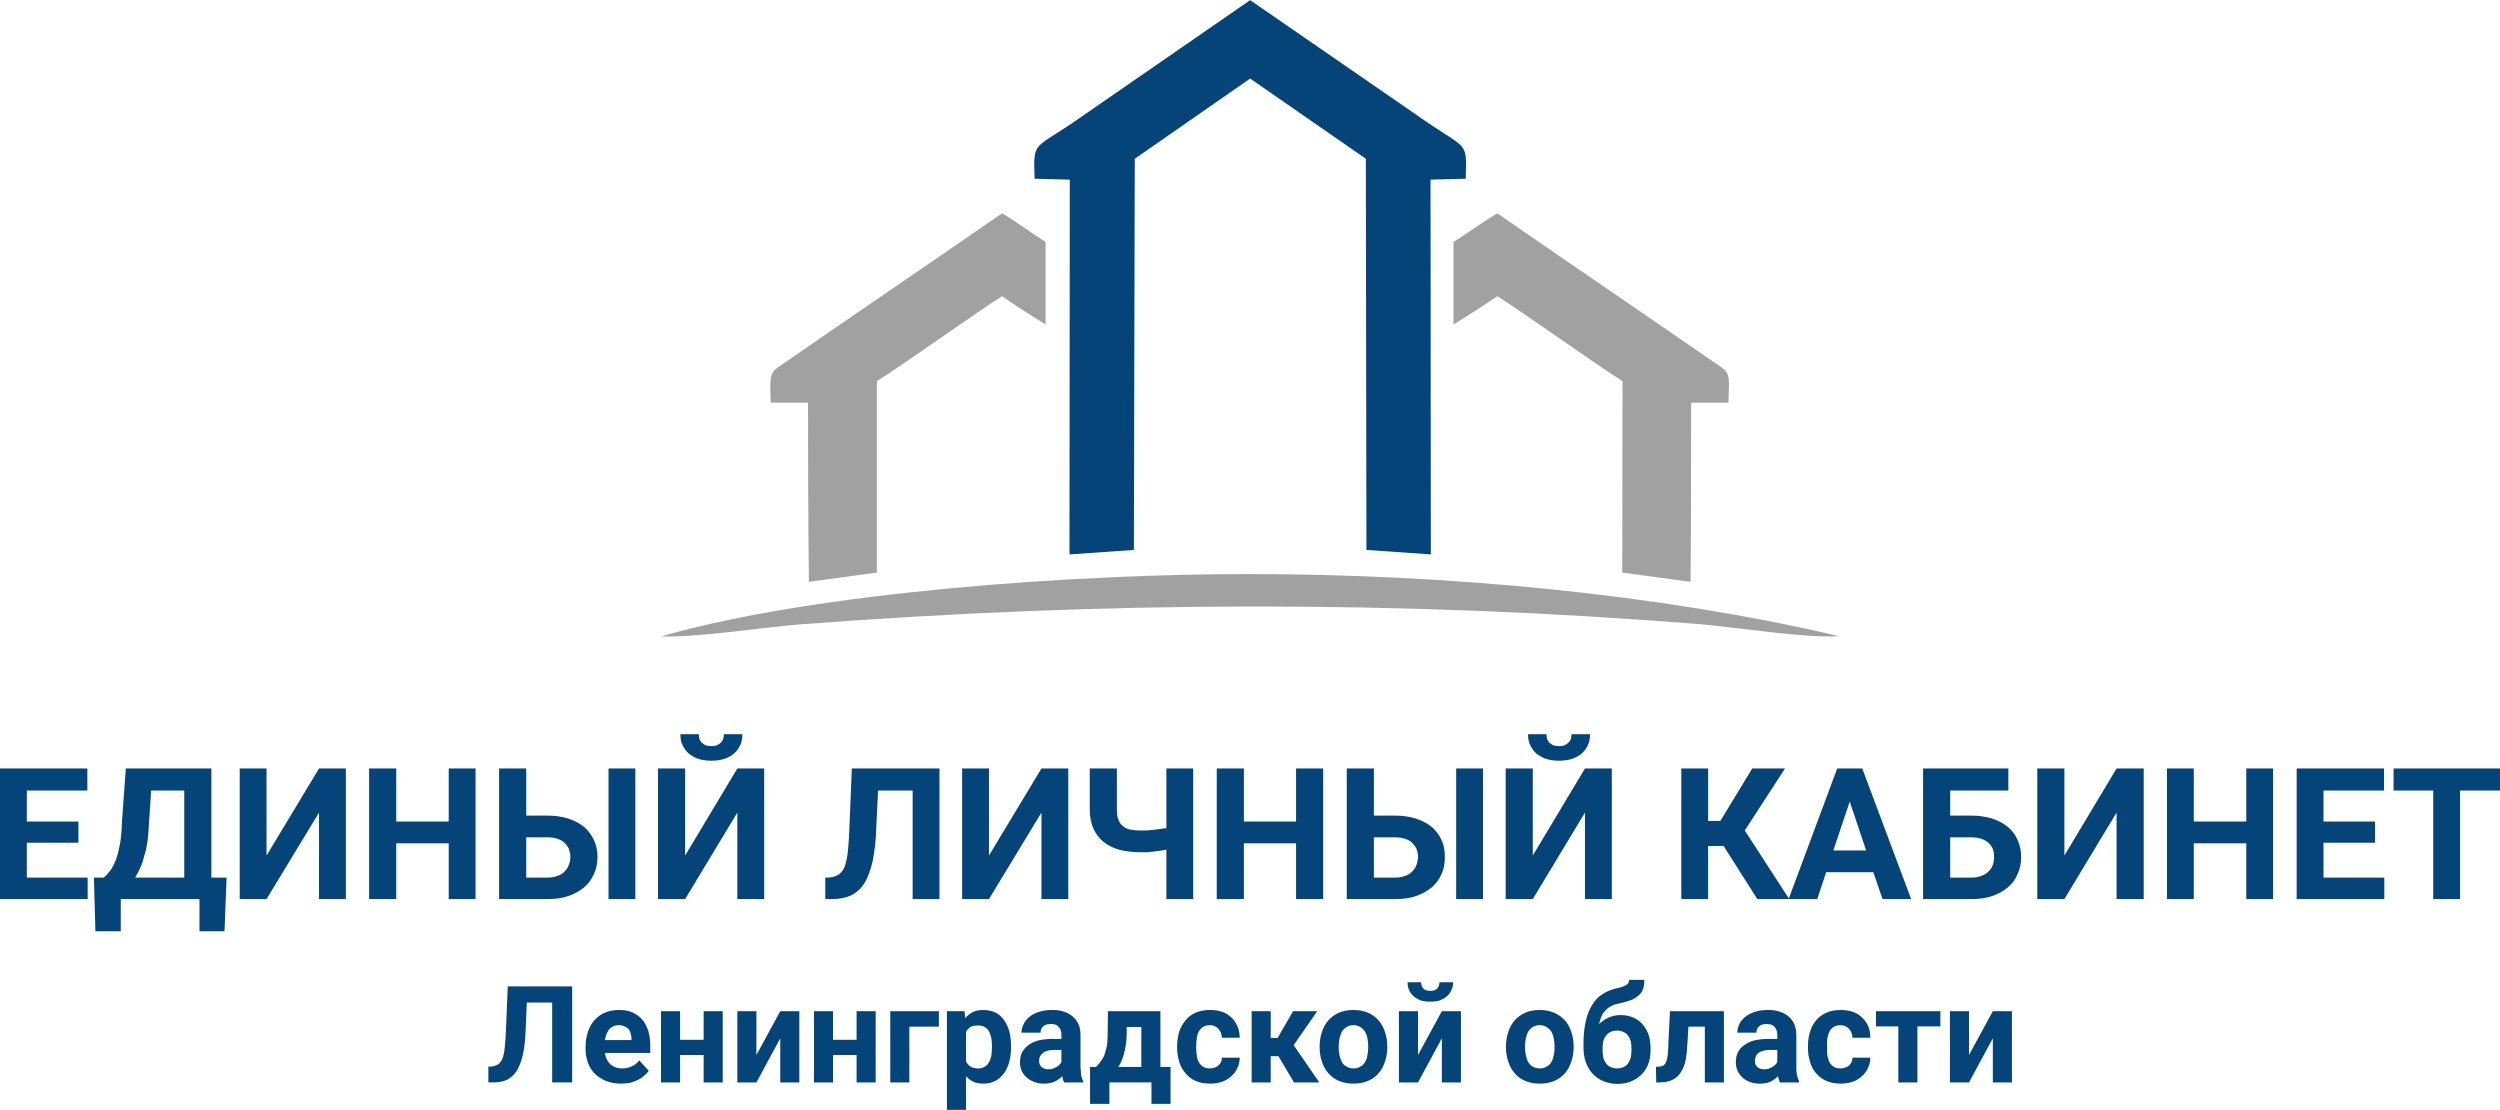
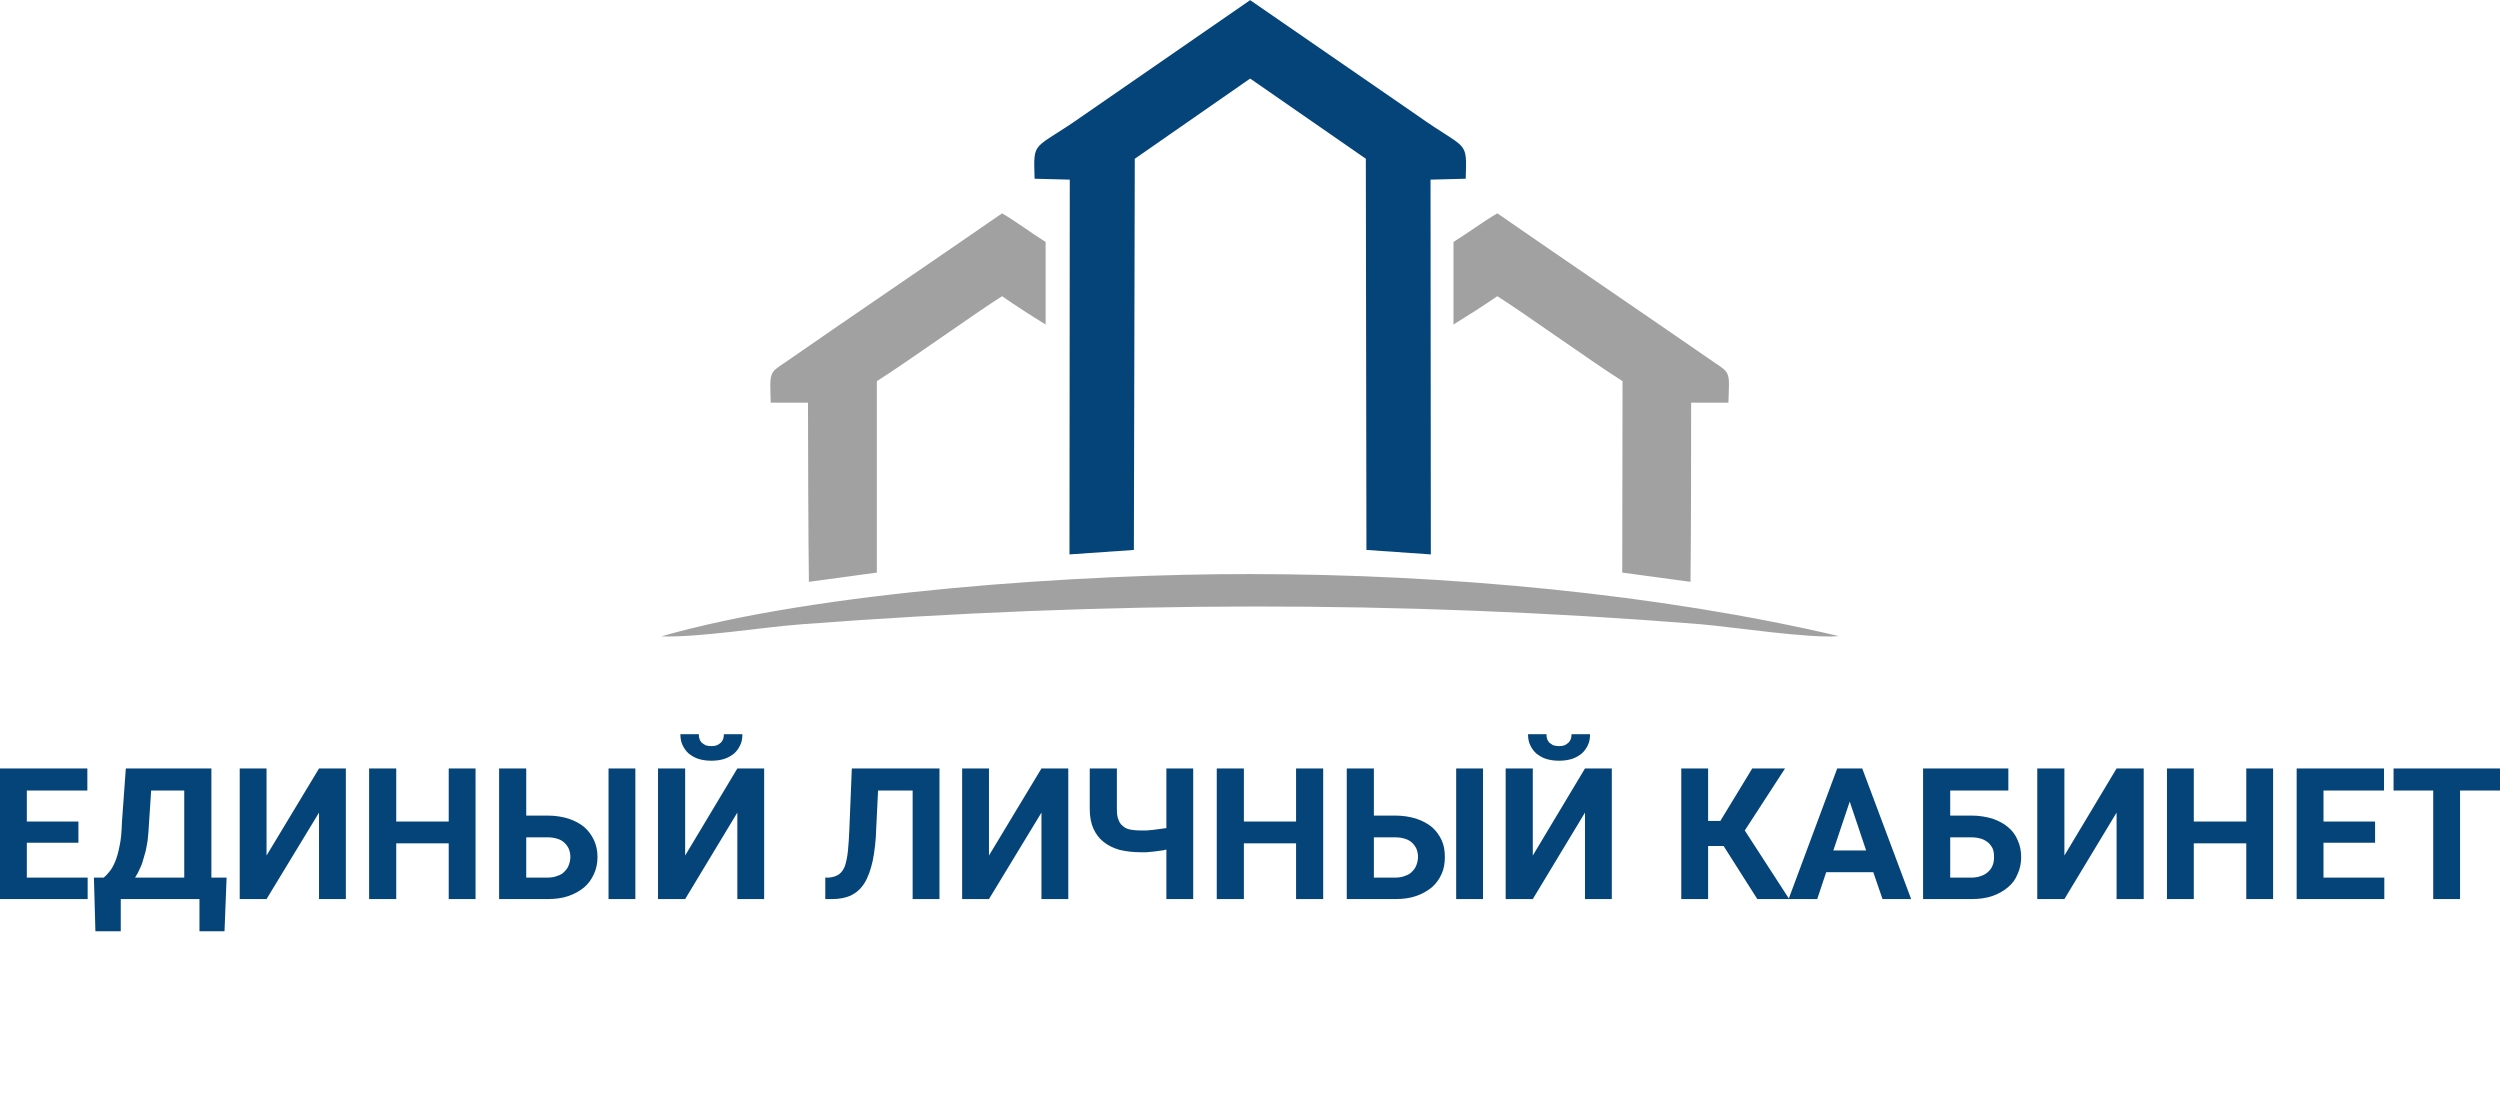
<svg xmlns="http://www.w3.org/2000/svg" xml:space="preserve" width="500px" height="222px" version="1.1" style="shape-rendering:geometricPrecision; text-rendering:geometricPrecision; image-rendering:optimizeQuality; fill-rule:evenodd; clip-rule:evenodd" viewBox="0 0 83.85 37.22">
  <defs>
    <style type="text/css">
   
    .fil2 {fill:#044479}
    .fil1 {fill:#A1A1A1}
    .fil0 {fill:#044479;fill-rule:nonzero}
   
  </style>
  </defs>
  <g id="Слой_x0020_1">
    <path class="fil0" d="M2.63 28.26l-1.73 0 0 1.17 2.04 0 0 0.72 -2.94 0 0 -4.38 2.93 0 0 0.74 -2.03 0 0 1.04 1.73 0 0 0.71zm4.9 2.97l-0.84 0 0 -1.08 -2.64 0 0 1.08 -0.85 0 -0.05 -1.8 0.33 0c0.06,-0.05 0.12,-0.11 0.19,-0.2 0.07,-0.08 0.13,-0.19 0.19,-0.33 0.06,-0.14 0.11,-0.32 0.15,-0.53 0.05,-0.22 0.07,-0.48 0.08,-0.8l0.13 -1.8 2.87 0 0 3.66 0.51 0 -0.07 1.8zm-2.53 -3.66c-0.01,0.23 -0.03,0.44 -0.05,0.63 -0.03,0.18 -0.06,0.35 -0.11,0.5 -0.04,0.15 -0.08,0.29 -0.14,0.41 -0.05,0.12 -0.11,0.23 -0.17,0.32l1.65 0 0 -2.92 -1.11 0 -0.07 1.06zm5.7 -1.8l0.9 0 0 4.38 -0.9 0 0 -2.9 -1.76 2.9 -0.9 0 0 -4.38 0.9 0 0 2.92 1.76 -2.92zm5.25 4.38l-0.9 0 0 -1.87 -1.76 0 0 1.87 -0.91 0 0 -4.38 0.91 0 0 1.78 1.76 0 0 -1.78 0.9 0 0 4.38zm1.7 -2.8l0.72 0c0.26,0 0.49,0.04 0.69,0.1 0.21,0.07 0.38,0.16 0.53,0.28 0.14,0.12 0.25,0.27 0.33,0.44 0.08,0.17 0.12,0.36 0.12,0.57 0,0.21 -0.04,0.4 -0.12,0.57 -0.08,0.18 -0.19,0.33 -0.33,0.45 -0.15,0.12 -0.32,0.22 -0.53,0.29 -0.2,0.07 -0.43,0.1 -0.69,0.1l-1.63 0 0 -4.38 0.91 0 0 1.58zm3.66 2.8l-0.9 0 0 -4.38 0.9 0 0 4.38zm-3.66 -2.07l0 1.35 0.72 0c0.13,0 0.24,-0.02 0.33,-0.06 0.1,-0.03 0.18,-0.08 0.24,-0.15 0.06,-0.06 0.11,-0.13 0.14,-0.22 0.03,-0.08 0.05,-0.17 0.05,-0.27 0,-0.09 -0.02,-0.18 -0.05,-0.26 -0.03,-0.07 -0.08,-0.14 -0.14,-0.2 -0.06,-0.06 -0.14,-0.11 -0.24,-0.14 -0.09,-0.03 -0.2,-0.05 -0.33,-0.05l-0.72 0zm7.08 -2.31l0.9 0 0 4.38 -0.9 0 0 -2.9 -1.75 2.9 -0.91 0 0 -4.38 0.91 0 0 2.92 1.75 -2.92zm0.17 -1.15c0,0.13 -0.02,0.26 -0.07,0.36 -0.05,0.11 -0.12,0.21 -0.21,0.29 -0.09,0.07 -0.2,0.14 -0.33,0.18 -0.13,0.04 -0.27,0.06 -0.43,0.06 -0.16,0 -0.3,-0.02 -0.43,-0.06 -0.13,-0.04 -0.24,-0.11 -0.33,-0.18 -0.09,-0.08 -0.16,-0.18 -0.21,-0.29 -0.05,-0.1 -0.07,-0.23 -0.07,-0.36l0.62 0c0,0.05 0,0.1 0.02,0.15 0.01,0.05 0.04,0.09 0.07,0.13 0.04,0.03 0.08,0.06 0.13,0.09 0.06,0.02 0.12,0.03 0.2,0.03 0.08,0 0.14,-0.01 0.19,-0.03 0.06,-0.03 0.1,-0.06 0.13,-0.09 0.04,-0.04 0.06,-0.08 0.08,-0.13 0.01,-0.05 0.02,-0.1 0.02,-0.15l0.62 0zm6.61 1.15l0 4.38 -0.9 0 0 -3.64 -1.16 0 -0.06 1.24c-0.01,0.44 -0.06,0.82 -0.12,1.12 -0.07,0.31 -0.16,0.56 -0.28,0.75 -0.12,0.19 -0.27,0.32 -0.45,0.41 -0.18,0.08 -0.39,0.12 -0.63,0.12l-0.23 0 0 -0.72 0.12 0c0.14,-0.01 0.25,-0.05 0.34,-0.11 0.08,-0.06 0.15,-0.15 0.2,-0.28 0.04,-0.13 0.08,-0.3 0.1,-0.51 0.02,-0.21 0.04,-0.47 0.05,-0.78l0.08 -1.98 2.94 0zm3.42 0l0.9 0 0 4.38 -0.9 0 0 -2.9 -1.76 2.9 -0.9 0 0 -4.38 0.9 0 0 2.92 1.76 -2.92zm5.09 0l0 4.38 -0.9 0 0 -1.66c-0.07,0.02 -0.14,0.03 -0.22,0.04 -0.07,0.01 -0.15,0.02 -0.23,0.03 -0.07,0.01 -0.15,0.01 -0.22,0.02 -0.07,0 -0.14,0 -0.19,0 -0.26,0 -0.5,-0.03 -0.71,-0.08 -0.21,-0.06 -0.39,-0.15 -0.54,-0.27 -0.15,-0.12 -0.26,-0.27 -0.34,-0.45 -0.08,-0.18 -0.12,-0.4 -0.12,-0.65l0 -1.36 0.91 0 0 1.36c0,0.14 0.01,0.26 0.05,0.35 0.03,0.09 0.08,0.17 0.15,0.22 0.06,0.06 0.15,0.1 0.25,0.12 0.1,0.02 0.21,0.03 0.35,0.03 0.05,0 0.12,0 0.19,0 0.07,-0.01 0.14,-0.01 0.22,-0.02 0.08,-0.01 0.16,-0.02 0.23,-0.03 0.08,-0.01 0.15,-0.02 0.22,-0.03l0 -2 0.9 0zm4.36 4.38l-0.91 0 0 -1.87 -1.75 0 0 1.87 -0.91 0 0 -4.38 0.91 0 0 1.78 1.75 0 0 -1.78 0.91 0 0 4.38zm1.7 -2.8l0.72 0c0.26,0 0.49,0.04 0.69,0.1 0.21,0.07 0.38,0.16 0.53,0.28 0.14,0.12 0.25,0.27 0.33,0.44 0.08,0.17 0.11,0.36 0.11,0.57 0,0.21 -0.03,0.4 -0.11,0.57 -0.08,0.18 -0.19,0.33 -0.33,0.45 -0.15,0.12 -0.32,0.22 -0.53,0.29 -0.2,0.07 -0.43,0.1 -0.69,0.1l-1.63 0 0 -4.38 0.91 0 0 1.58zm3.66 2.8l-0.9 0 0 -4.38 0.9 0 0 4.38zm-3.66 -2.07l0 1.35 0.72 0c0.13,0 0.24,-0.02 0.33,-0.06 0.1,-0.03 0.18,-0.08 0.24,-0.15 0.06,-0.06 0.11,-0.13 0.14,-0.22 0.03,-0.08 0.05,-0.17 0.05,-0.27 0,-0.09 -0.02,-0.18 -0.05,-0.26 -0.03,-0.07 -0.08,-0.14 -0.14,-0.2 -0.06,-0.06 -0.14,-0.11 -0.24,-0.14 -0.09,-0.03 -0.2,-0.05 -0.33,-0.05l-0.72 0zm7.08 -2.31l0.9 0 0 4.38 -0.9 0 0 -2.9 -1.75 2.9 -0.91 0 0 -4.38 0.91 0 0 2.92 1.75 -2.92zm0.17 -1.15c0,0.13 -0.02,0.26 -0.07,0.36 -0.05,0.11 -0.12,0.21 -0.21,0.29 -0.09,0.07 -0.2,0.14 -0.33,0.18 -0.13,0.04 -0.27,0.06 -0.43,0.06 -0.16,0 -0.3,-0.02 -0.43,-0.06 -0.13,-0.04 -0.24,-0.11 -0.33,-0.18 -0.09,-0.08 -0.16,-0.18 -0.21,-0.29 -0.05,-0.1 -0.07,-0.23 -0.07,-0.36l0.62 0c0,0.05 0,0.1 0.02,0.15 0.01,0.05 0.04,0.09 0.07,0.13 0.04,0.03 0.08,0.06 0.13,0.09 0.06,0.02 0.12,0.03 0.2,0.03 0.08,0 0.14,-0.01 0.19,-0.03 0.06,-0.03 0.1,-0.06 0.13,-0.09 0.04,-0.04 0.06,-0.08 0.08,-0.13 0.01,-0.05 0.02,-0.1 0.02,-0.15l0.62 0zm4.48 3.75l-0.52 0 0 1.78 -0.9 0 0 -4.38 0.9 0 0 1.76 0.41 0 1.07 -1.76 1.1 0 -1.35 2.08 1.49 2.3 -1.07 0 -1.13 -1.78zm5.02 0.88l-1.58 0 -0.3 0.9 -0.96 0 1.63 -4.38 0.84 0 1.64 4.38 -0.96 0 -0.31 -0.9zm-1.34 -0.73l1.1 0 -0.55 -1.64 -0.55 1.64zm5.87 -2.01l-1.95 0 0 0.84 0.72 0c0.25,0 0.48,0.04 0.69,0.1 0.2,0.07 0.38,0.16 0.52,0.28 0.15,0.12 0.26,0.27 0.33,0.44 0.08,0.17 0.12,0.36 0.12,0.57 0,0.21 -0.04,0.4 -0.12,0.57 -0.07,0.18 -0.18,0.33 -0.33,0.45 -0.14,0.12 -0.32,0.22 -0.52,0.29 -0.21,0.07 -0.44,0.1 -0.69,0.1l-1.63 0 0 -4.38 2.86 0 0 0.74zm-1.95 1.57l0 1.35 0.72 0c0.12,0 0.23,-0.02 0.33,-0.06 0.09,-0.03 0.17,-0.08 0.24,-0.15 0.06,-0.06 0.11,-0.13 0.14,-0.22 0.03,-0.08 0.04,-0.17 0.04,-0.27 0,-0.09 -0.01,-0.18 -0.04,-0.26 -0.03,-0.07 -0.08,-0.14 -0.14,-0.2 -0.07,-0.06 -0.15,-0.11 -0.24,-0.14 -0.1,-0.03 -0.21,-0.05 -0.33,-0.05l-0.72 0zm5.58 -2.31l0.91 0 0 4.38 -0.91 0 0 -2.9 -1.75 2.9 -0.91 0 0 -4.38 0.91 0 0 2.92 1.75 -2.92zm5.25 4.38l-0.9 0 0 -1.87 -1.76 0 0 1.87 -0.9 0 0 -4.38 0.9 0 0 1.78 1.76 0 0 -1.78 0.9 0 0 4.38zm3.42 -1.89l-1.73 0 0 1.17 2.04 0 0 0.72 -2.94 0 0 -4.38 2.93 0 0 0.74 -2.03 0 0 1.04 1.73 0 0 0.71zm4.19 -1.75l-1.34 0 0 3.64 -0.9 0 0 -3.64 -1.33 0 0 -0.74 3.57 0 0 0.74z" />
-     <path class="fil0" d="M19.19 33.08l0 3.22 -0.67 0 0 -2.68 -0.85 0 -0.04 0.91c-0.01,0.33 -0.04,0.6 -0.09,0.83 -0.05,0.22 -0.12,0.4 -0.2,0.54 -0.09,0.14 -0.2,0.24 -0.33,0.31 -0.13,0.06 -0.29,0.09 -0.47,0.09l-0.16 0 0 -0.53 0.08 0c0.11,-0.01 0.19,-0.04 0.25,-0.08 0.06,-0.04 0.11,-0.11 0.15,-0.21 0.03,-0.09 0.06,-0.22 0.07,-0.37 0.02,-0.15 0.03,-0.35 0.04,-0.58l0.06 -1.45 2.16 0zm1.63 3.26c-0.18,0 -0.35,-0.03 -0.49,-0.09 -0.15,-0.06 -0.27,-0.14 -0.38,-0.24 -0.1,-0.11 -0.18,-0.23 -0.23,-0.37 -0.05,-0.14 -0.08,-0.29 -0.08,-0.45l0 -0.09c0,-0.18 0.03,-0.35 0.08,-0.5 0.05,-0.15 0.12,-0.28 0.22,-0.39 0.1,-0.11 0.21,-0.19 0.35,-0.25 0.14,-0.06 0.29,-0.09 0.46,-0.09 0.18,0 0.33,0.02 0.46,0.08 0.13,0.06 0.24,0.14 0.33,0.24 0.09,0.1 0.15,0.23 0.2,0.37 0.04,0.14 0.07,0.3 0.07,0.48l0 0.27 -1.52 0c0.01,0.08 0.03,0.15 0.06,0.21 0.03,0.07 0.07,0.12 0.12,0.17 0.05,0.04 0.11,0.08 0.17,0.1 0.07,0.03 0.14,0.04 0.23,0.04 0.11,0 0.22,-0.02 0.32,-0.07 0.1,-0.04 0.18,-0.11 0.25,-0.2l0.32 0.35c-0.04,0.06 -0.09,0.11 -0.15,0.16 -0.05,0.05 -0.12,0.1 -0.2,0.14 -0.08,0.04 -0.17,0.07 -0.26,0.1 -0.1,0.02 -0.21,0.03 -0.33,0.03zm-0.07 -1.96c-0.07,0 -0.13,0.01 -0.18,0.04 -0.05,0.02 -0.1,0.06 -0.14,0.1 -0.03,0.04 -0.06,0.1 -0.09,0.16 -0.02,0.06 -0.04,0.12 -0.05,0.2l0.89 0 0 -0.05c0,-0.07 -0.01,-0.13 -0.03,-0.18 -0.01,-0.05 -0.04,-0.1 -0.07,-0.14 -0.04,-0.04 -0.08,-0.07 -0.14,-0.09 -0.05,-0.03 -0.11,-0.04 -0.19,-0.04zm3.49 1.92l-0.64 0 0 -0.92 -0.79 0 0 0.92 -0.64 0 0 -2.39 0.64 0 0 0.96 0.79 0 0 -0.96 0.64 0 0 2.39zm1.93 -2.39l0.64 0 0 2.39 -0.64 0 0 -1.48 -0.8 1.48 -0.64 0 0 -2.39 0.64 0 0 1.47 0.8 -1.47zm3.2 2.39l-0.64 0 0 -0.92 -0.79 0 0 0.92 -0.64 0 0 -2.39 0.64 0 0 0.96 0.79 0 0 -0.96 0.64 0 0 2.39zm2.12 -1.87l-0.99 0 0 1.87 -0.64 0 0 -2.39 1.63 0 0 0.52zm2.42 0.7c0,0.17 -0.02,0.33 -0.06,0.48 -0.04,0.15 -0.1,0.28 -0.18,0.39 -0.08,0.1 -0.17,0.19 -0.29,0.25 -0.11,0.06 -0.25,0.09 -0.4,0.09 -0.12,0 -0.24,-0.02 -0.33,-0.06 -0.1,-0.05 -0.18,-0.11 -0.25,-0.19l0 1.13 -0.64 0 0 -3.31 0.59 0 0.02 0.23c0.08,-0.08 0.16,-0.15 0.26,-0.2 0.1,-0.05 0.21,-0.07 0.35,-0.07 0.15,0 0.28,0.03 0.4,0.08 0.12,0.06 0.21,0.14 0.29,0.25 0.08,0.11 0.14,0.24 0.18,0.38 0.04,0.15 0.06,0.32 0.06,0.5l0 0.05zm-0.64 -0.05c0,-0.1 -0.01,-0.19 -0.02,-0.27 -0.02,-0.09 -0.05,-0.16 -0.08,-0.23 -0.04,-0.06 -0.09,-0.11 -0.15,-0.14 -0.06,-0.04 -0.13,-0.05 -0.21,-0.05 -0.1,0 -0.19,0.01 -0.26,0.05 -0.06,0.04 -0.12,0.1 -0.15,0.17l0 0.98c0.03,0.08 0.09,0.13 0.15,0.18 0.07,0.04 0.16,0.06 0.27,0.06 0.08,0 0.15,-0.02 0.21,-0.06 0.06,-0.03 0.1,-0.08 0.14,-0.15 0.04,-0.06 0.06,-0.14 0.08,-0.22 0.01,-0.09 0.02,-0.18 0.02,-0.27l0 -0.05zm2.42 1.22c-0.03,-0.06 -0.05,-0.13 -0.06,-0.21 -0.07,0.07 -0.15,0.13 -0.25,0.18 -0.1,0.05 -0.22,0.07 -0.36,0.07 -0.11,0 -0.22,-0.01 -0.32,-0.05 -0.1,-0.04 -0.18,-0.08 -0.26,-0.15 -0.07,-0.06 -0.13,-0.14 -0.17,-0.22 -0.04,-0.09 -0.06,-0.19 -0.06,-0.29 0,-0.13 0.02,-0.24 0.07,-0.34 0.05,-0.09 0.12,-0.17 0.21,-0.24 0.09,-0.07 0.21,-0.12 0.34,-0.16 0.14,-0.03 0.3,-0.05 0.48,-0.05l0.29 0 0 -0.14c0,-0.11 -0.03,-0.2 -0.09,-0.26 -0.05,-0.07 -0.14,-0.1 -0.26,-0.1 -0.11,0 -0.2,0.02 -0.26,0.08 -0.06,0.05 -0.09,0.12 -0.09,0.21l-0.64 0c0,-0.11 0.03,-0.2 0.08,-0.3 0.04,-0.09 0.11,-0.17 0.2,-0.24 0.09,-0.07 0.19,-0.12 0.32,-0.16 0.12,-0.04 0.26,-0.06 0.42,-0.06 0.14,0 0.27,0.01 0.38,0.05 0.12,0.03 0.22,0.09 0.31,0.16 0.08,0.07 0.15,0.15 0.2,0.26 0.05,0.11 0.07,0.23 0.07,0.37l0 1.01c0,0.07 0,0.13 0.01,0.18 0,0.05 0.01,0.1 0.01,0.15 0.01,0.04 0.02,0.08 0.03,0.11 0.01,0.04 0.03,0.07 0.04,0.1l0 0.04 -0.64 0zm-0.53 -0.44c0.06,0 0.11,-0.01 0.15,-0.02 0.05,-0.02 0.09,-0.04 0.13,-0.06 0.03,-0.02 0.07,-0.04 0.09,-0.07 0.03,-0.03 0.05,-0.06 0.07,-0.09l0 -0.41 -0.26 0c-0.09,0 -0.16,0.01 -0.22,0.03 -0.06,0.02 -0.11,0.04 -0.15,0.08 -0.04,0.03 -0.07,0.07 -0.09,0.11 -0.02,0.05 -0.03,0.1 -0.03,0.15 0,0.08 0.03,0.15 0.08,0.2 0.06,0.05 0.13,0.08 0.23,0.08zm1.6 -0.08c0.08,-0.08 0.14,-0.15 0.19,-0.23 0.05,-0.07 0.09,-0.15 0.11,-0.23 0.03,-0.09 0.05,-0.18 0.07,-0.27 0.01,-0.1 0.02,-0.22 0.02,-0.34l0.01 -0.8 1.76 0 0 1.87 0.34 0 0 1.24 -0.64 0 0 -0.72 -1.41 0 0 0.72 -0.65 0 0 -1.24 0.2 0zm1.03 -1.07c-0.01,0.24 -0.04,0.45 -0.09,0.62 -0.05,0.18 -0.11,0.33 -0.19,0.45l0.77 0 0 -1.34 -0.49 0 0 0.27zm2.79 1.12c0.06,0 0.11,-0.01 0.16,-0.03 0.05,-0.01 0.09,-0.04 0.12,-0.07 0.04,-0.03 0.07,-0.07 0.09,-0.11 0.02,-0.04 0.03,-0.09 0.03,-0.15l0.6 0c0,0.13 -0.03,0.25 -0.08,0.35 -0.05,0.11 -0.12,0.2 -0.21,0.28 -0.09,0.08 -0.19,0.14 -0.31,0.18 -0.12,0.04 -0.25,0.06 -0.39,0.06 -0.19,0 -0.35,-0.03 -0.49,-0.09 -0.14,-0.06 -0.25,-0.15 -0.34,-0.26 -0.09,-0.1 -0.16,-0.23 -0.21,-0.38 -0.04,-0.15 -0.07,-0.3 -0.07,-0.47l0 -0.06c0,-0.17 0.03,-0.33 0.07,-0.48 0.05,-0.15 0.12,-0.27 0.21,-0.38 0.09,-0.11 0.2,-0.2 0.34,-0.26 0.14,-0.06 0.3,-0.09 0.48,-0.09 0.15,0 0.29,0.02 0.41,0.06 0.12,0.04 0.22,0.11 0.31,0.19 0.09,0.08 0.15,0.18 0.2,0.29 0.05,0.12 0.08,0.25 0.08,0.39l-0.6 0c0,-0.06 -0.01,-0.11 -0.03,-0.16 -0.02,-0.05 -0.05,-0.1 -0.08,-0.13 -0.03,-0.04 -0.07,-0.07 -0.12,-0.09 -0.05,-0.03 -0.11,-0.04 -0.18,-0.04 -0.09,0 -0.17,0.02 -0.22,0.06 -0.06,0.04 -0.11,0.09 -0.14,0.15 -0.04,0.07 -0.06,0.14 -0.07,0.23 -0.01,0.08 -0.02,0.17 -0.02,0.26l0 0.06c0,0.09 0.01,0.18 0.02,0.26 0.01,0.08 0.03,0.16 0.07,0.22 0.03,0.06 0.08,0.11 0.14,0.15 0.05,0.04 0.13,0.06 0.23,0.06zm2.3 -0.41l-0.26 0 0 0.88 -0.64 0 0 -2.39 0.64 0 0 0.9 0.23 0 0.52 -0.9 0.81 0 -0.79 1.14 0.86 1.25 -0.85 0 -0.52 -0.88zm1.38 -0.34c0,-0.17 0.03,-0.33 0.08,-0.48 0.05,-0.15 0.12,-0.28 0.22,-0.39 0.09,-0.1 0.21,-0.19 0.35,-0.25 0.14,-0.06 0.3,-0.09 0.48,-0.09 0.18,0 0.35,0.03 0.49,0.09 0.14,0.06 0.26,0.15 0.35,0.25 0.1,0.11 0.17,0.24 0.22,0.39 0.05,0.15 0.08,0.31 0.08,0.48l0 0.05c0,0.17 -0.03,0.34 -0.08,0.48 -0.05,0.15 -0.12,0.28 -0.22,0.39 -0.09,0.11 -0.21,0.19 -0.35,0.25 -0.14,0.06 -0.3,0.09 -0.48,0.09 -0.18,0 -0.34,-0.03 -0.49,-0.09 -0.14,-0.06 -0.25,-0.14 -0.35,-0.25 -0.1,-0.11 -0.17,-0.24 -0.22,-0.39 -0.05,-0.14 -0.08,-0.31 -0.08,-0.48l0 -0.05zm0.64 0.05c0,0.1 0.01,0.19 0.03,0.27 0.02,0.09 0.05,0.16 0.08,0.22 0.04,0.07 0.09,0.12 0.16,0.15 0.06,0.04 0.14,0.06 0.23,0.06 0.09,0 0.16,-0.02 0.22,-0.06 0.07,-0.03 0.12,-0.08 0.16,-0.15 0.04,-0.06 0.07,-0.13 0.08,-0.22 0.02,-0.08 0.03,-0.17 0.03,-0.27l0 -0.05c0,-0.09 -0.01,-0.18 -0.03,-0.27 -0.01,-0.08 -0.04,-0.15 -0.08,-0.22 -0.04,-0.06 -0.09,-0.11 -0.16,-0.15 -0.06,-0.04 -0.14,-0.06 -0.23,-0.06 -0.09,0 -0.16,0.02 -0.22,0.06 -0.07,0.04 -0.12,0.09 -0.16,0.15 -0.03,0.07 -0.06,0.14 -0.08,0.22 -0.02,0.09 -0.03,0.18 -0.03,0.27l0 0.05zm3.46 -1.22l0.64 0 0 2.39 -0.64 0 0 -1.48 -0.8 1.48 -0.64 0 0 -2.39 0.64 0 0 1.47 0.8 -1.47zm0.38 -0.97c0,0.1 -0.02,0.19 -0.06,0.26 -0.03,0.09 -0.09,0.15 -0.15,0.21 -0.07,0.06 -0.15,0.1 -0.24,0.14 -0.1,0.03 -0.2,0.04 -0.32,0.04 -0.12,0 -0.22,-0.01 -0.32,-0.04 -0.09,-0.04 -0.17,-0.08 -0.24,-0.14 -0.06,-0.06 -0.11,-0.12 -0.15,-0.21 -0.03,-0.07 -0.05,-0.16 -0.05,-0.26l0.45 0c0,0.04 0.01,0.07 0.02,0.11 0.01,0.04 0.03,0.07 0.05,0.09 0.03,0.03 0.06,0.05 0.1,0.07 0.04,0.01 0.08,0.02 0.14,0.02 0.06,0 0.11,-0.01 0.14,-0.02 0.04,-0.02 0.08,-0.04 0.1,-0.07 0.02,-0.02 0.04,-0.05 0.05,-0.09 0.01,-0.04 0.02,-0.07 0.02,-0.11l0.46 0zm1.77 2.14c0,-0.17 0.03,-0.33 0.08,-0.48 0.05,-0.15 0.12,-0.28 0.22,-0.39 0.09,-0.1 0.21,-0.19 0.35,-0.25 0.14,-0.06 0.3,-0.09 0.48,-0.09 0.18,0 0.34,0.03 0.48,0.09 0.15,0.06 0.26,0.15 0.36,0.25 0.1,0.11 0.17,0.24 0.22,0.39 0.05,0.15 0.08,0.31 0.08,0.48l0 0.05c0,0.17 -0.03,0.34 -0.08,0.48 -0.05,0.15 -0.12,0.28 -0.22,0.39 -0.1,0.11 -0.21,0.19 -0.35,0.25 -0.14,0.06 -0.3,0.09 -0.48,0.09 -0.19,0 -0.35,-0.03 -0.49,-0.09 -0.14,-0.06 -0.26,-0.14 -0.35,-0.25 -0.1,-0.11 -0.17,-0.24 -0.22,-0.39 -0.05,-0.14 -0.08,-0.31 -0.08,-0.48l0 -0.05zm0.64 0.05c0,0.1 0.01,0.19 0.03,0.27 0.02,0.09 0.04,0.16 0.08,0.22 0.04,0.07 0.09,0.12 0.15,0.15 0.07,0.04 0.14,0.06 0.24,0.06 0.08,0 0.16,-0.02 0.22,-0.06 0.06,-0.03 0.12,-0.08 0.16,-0.15 0.04,-0.06 0.06,-0.13 0.08,-0.22 0.02,-0.08 0.03,-0.17 0.03,-0.27l0 -0.05c0,-0.09 -0.01,-0.18 -0.03,-0.27 -0.02,-0.08 -0.04,-0.15 -0.08,-0.22 -0.04,-0.06 -0.1,-0.11 -0.16,-0.15 -0.06,-0.04 -0.14,-0.06 -0.23,-0.06 -0.09,0 -0.16,0.02 -0.23,0.06 -0.06,0.04 -0.11,0.09 -0.15,0.15 -0.04,0.07 -0.06,0.14 -0.08,0.22 -0.02,0.09 -0.03,0.18 -0.03,0.27l0 0.05zm3.2 -1.09c0.17,0 0.31,0.03 0.44,0.09 0.12,0.05 0.23,0.13 0.31,0.23 0.09,0.1 0.15,0.22 0.2,0.36 0.04,0.13 0.06,0.28 0.06,0.44l0 0.05c0,0.16 -0.02,0.31 -0.07,0.45 -0.05,0.14 -0.12,0.26 -0.22,0.36 -0.1,0.1 -0.21,0.18 -0.35,0.24 -0.14,0.06 -0.3,0.09 -0.48,0.09 -0.18,0 -0.34,-0.04 -0.48,-0.1 -0.14,-0.06 -0.26,-0.15 -0.36,-0.26 -0.09,-0.11 -0.17,-0.24 -0.22,-0.39 -0.05,-0.15 -0.07,-0.31 -0.07,-0.49l0 -0.05 0 0 0 -0.07c0,-0.29 0.03,-0.54 0.08,-0.76 0.05,-0.21 0.12,-0.39 0.22,-0.54 0.09,-0.15 0.2,-0.27 0.34,-0.35 0.13,-0.09 0.28,-0.15 0.44,-0.19 0.08,-0.02 0.15,-0.03 0.2,-0.05 0.06,-0.02 0.1,-0.04 0.14,-0.06 0.04,-0.02 0.06,-0.04 0.08,-0.07 0.02,-0.03 0.03,-0.07 0.03,-0.11l0.51 0c0,0.12 -0.01,0.22 -0.04,0.3 -0.03,0.09 -0.08,0.16 -0.15,0.22 -0.07,0.06 -0.15,0.12 -0.26,0.16 -0.11,0.04 -0.24,0.08 -0.4,0.11 -0.09,0.02 -0.17,0.04 -0.24,0.08 -0.07,0.03 -0.14,0.08 -0.19,0.13 -0.06,0.06 -0.11,0.12 -0.15,0.2 -0.03,0.08 -0.06,0.17 -0.09,0.28 0.11,-0.1 0.22,-0.17 0.33,-0.22 0.12,-0.05 0.25,-0.08 0.39,-0.08zm-0.12 0.52c-0.09,0 -0.16,0.02 -0.22,0.05 -0.06,0.03 -0.11,0.07 -0.15,0.13 -0.04,0.05 -0.07,0.12 -0.09,0.19 -0.01,0.07 -0.02,0.15 -0.02,0.23l0 0.05c0,0.08 0.01,0.16 0.02,0.24 0.02,0.08 0.05,0.14 0.09,0.2 0.04,0.06 0.09,0.1 0.15,0.13 0.06,0.03 0.14,0.05 0.23,0.05 0.09,0 0.16,-0.02 0.22,-0.05 0.06,-0.03 0.12,-0.07 0.15,-0.13 0.04,-0.06 0.07,-0.12 0.09,-0.2 0.01,-0.08 0.02,-0.16 0.02,-0.24l0 -0.05c0,-0.08 -0.01,-0.16 -0.02,-0.23 -0.02,-0.07 -0.05,-0.14 -0.09,-0.19 -0.03,-0.06 -0.09,-0.1 -0.15,-0.13 -0.06,-0.03 -0.14,-0.05 -0.23,-0.05zm3.59 -0.65l0 2.39 -0.64 0 0 -1.87 -0.55 0 -0.03 0.5c-0.01,0.23 -0.03,0.43 -0.06,0.6 -0.03,0.17 -0.09,0.31 -0.16,0.42 -0.07,0.12 -0.17,0.21 -0.28,0.26 -0.12,0.06 -0.27,0.09 -0.45,0.09l-0.1 0 -0.01 -0.52 0.07 -0.01c0.08,0 0.14,-0.01 0.18,-0.04 0.05,-0.03 0.08,-0.08 0.1,-0.15 0.03,-0.06 0.04,-0.15 0.05,-0.26 0.01,-0.11 0.02,-0.24 0.02,-0.39l0.05 -1.02 1.81 0zm1.88 2.39c-0.03,-0.06 -0.05,-0.13 -0.07,-0.21 -0.06,0.07 -0.14,0.13 -0.24,0.18 -0.1,0.05 -0.22,0.07 -0.36,0.07 -0.11,0 -0.22,-0.01 -0.32,-0.05 -0.1,-0.04 -0.19,-0.08 -0.26,-0.15 -0.07,-0.06 -0.13,-0.14 -0.17,-0.22 -0.04,-0.09 -0.06,-0.19 -0.06,-0.29 0,-0.13 0.02,-0.24 0.07,-0.34 0.04,-0.09 0.11,-0.17 0.21,-0.24 0.09,-0.07 0.2,-0.12 0.34,-0.16 0.14,-0.03 0.3,-0.05 0.48,-0.05l0.29 0 0 -0.14c0,-0.11 -0.03,-0.2 -0.09,-0.26 -0.05,-0.07 -0.14,-0.1 -0.27,-0.1 -0.1,0 -0.19,0.02 -0.25,0.08 -0.06,0.05 -0.09,0.12 -0.09,0.21l-0.64 0c0,-0.11 0.03,-0.2 0.07,-0.3 0.05,-0.09 0.12,-0.17 0.21,-0.24 0.09,-0.07 0.19,-0.12 0.32,-0.16 0.12,-0.04 0.26,-0.06 0.42,-0.06 0.14,0 0.26,0.01 0.38,0.05 0.12,0.03 0.22,0.09 0.31,0.16 0.08,0.07 0.15,0.15 0.2,0.26 0.04,0.11 0.07,0.23 0.07,0.37l0 1.01c0,0.07 0,0.13 0,0.18 0.01,0.05 0.01,0.1 0.02,0.15 0.01,0.04 0.02,0.08 0.03,0.11 0.01,0.04 0.03,0.07 0.04,0.1l0 0.04 -0.64 0zm-0.53 -0.44c0.05,0 0.1,-0.01 0.15,-0.02 0.05,-0.02 0.09,-0.04 0.13,-0.06 0.03,-0.02 0.06,-0.04 0.09,-0.07 0.03,-0.03 0.05,-0.06 0.07,-0.09l0 -0.41 -0.27 0c-0.08,0 -0.15,0.01 -0.21,0.03 -0.07,0.02 -0.12,0.04 -0.16,0.08 -0.04,0.03 -0.07,0.07 -0.08,0.11 -0.02,0.05 -0.03,0.1 -0.03,0.15 0,0.08 0.02,0.15 0.08,0.2 0.06,0.05 0.13,0.08 0.23,0.08zm2.56 -0.03c0.06,0 0.11,-0.01 0.16,-0.03 0.05,-0.01 0.09,-0.04 0.13,-0.07 0.03,-0.03 0.06,-0.07 0.08,-0.11 0.02,-0.04 0.03,-0.09 0.03,-0.15l0.6 0c0,0.13 -0.03,0.25 -0.08,0.35 -0.05,0.11 -0.12,0.2 -0.21,0.28 -0.09,0.08 -0.19,0.14 -0.31,0.18 -0.12,0.04 -0.25,0.06 -0.39,0.06 -0.18,0 -0.35,-0.03 -0.48,-0.09 -0.14,-0.06 -0.26,-0.15 -0.35,-0.26 -0.09,-0.1 -0.16,-0.23 -0.2,-0.38 -0.05,-0.15 -0.07,-0.3 -0.07,-0.47l0 -0.06c0,-0.17 0.02,-0.33 0.07,-0.48 0.04,-0.15 0.11,-0.27 0.2,-0.38 0.09,-0.11 0.21,-0.2 0.35,-0.26 0.13,-0.06 0.29,-0.09 0.48,-0.09 0.15,0 0.28,0.02 0.4,0.06 0.12,0.04 0.23,0.11 0.31,0.19 0.09,0.08 0.16,0.18 0.21,0.29 0.05,0.12 0.07,0.25 0.07,0.39l-0.6 0c0,-0.06 -0.01,-0.11 -0.03,-0.16 -0.02,-0.05 -0.04,-0.1 -0.08,-0.13 -0.03,-0.04 -0.07,-0.07 -0.12,-0.09 -0.05,-0.03 -0.11,-0.04 -0.17,-0.04 -0.1,0 -0.17,0.02 -0.23,0.06 -0.06,0.04 -0.11,0.09 -0.14,0.15 -0.03,0.07 -0.05,0.14 -0.07,0.23 -0.01,0.08 -0.01,0.17 -0.01,0.26l0 0.06c0,0.09 0,0.18 0.01,0.26 0.02,0.08 0.04,0.16 0.07,0.22 0.03,0.06 0.08,0.11 0.14,0.15 0.06,0.04 0.14,0.06 0.23,0.06zm3.35 -1.41l-0.77 0 0 1.88 -0.64 0 0 -1.88 -0.75 0 0 -0.51 2.16 0 0 0.51zm1.76 -0.51l0.64 0 0 2.39 -0.64 0 0 -1.48 -0.8 1.48 -0.64 0 0 -2.39 0.64 0 0 1.47 0.8 -1.47z" />
    <g id="_1890555858864">
      <path class="fil1" d="M22.18 21.34c1.3,0.04 3.38,-0.31 4.75,-0.41 10.17,-0.77 19.94,-0.81 30.09,0 1.14,0.1 3.7,0.49 4.65,0.4 -6.04,-1.42 -13.19,-2.08 -19.74,-2.08 -5.56,-0.01 -14.48,0.57 -19.75,2.09zm3.67 -7.84l1.25 0c0,1.37 0.01,4.35 0.03,6.01l2.28 -0.31 0 -6.42c1.07,-0.68 3.34,-2.31 4.2,-2.85 0.44,0.31 0.99,0.66 1.46,0.95l0 -2.77c-0.5,-0.31 -0.92,-0.64 -1.46,-0.96 -1.99,1.38 -5.22,3.57 -7.29,5.01 -0.53,0.35 -0.5,0.32 -0.47,1.34zm32.12 0l-1.25 0c0,1.37 0,4.35 -0.02,6.01l-2.29 -0.31 0.01 -6.42c-1.07,-0.68 -3.34,-2.31 -4.2,-2.85 -0.45,0.31 -1,0.66 -1.47,0.95l0 -2.77c0.5,-0.31 0.93,-0.64 1.47,-0.96 1.99,1.38 5.21,3.57 7.29,5.01 0.53,0.35 0.5,0.32 0.46,1.34z" />
      <path class="fil2" d="M41.93 2.63c0,0 3.88,2.69 3.88,2.69l0.02 13.12 2.16 0.15 -0.01 -12.57 1.18 -0.03c0.04,-1.34 0.07,-0.92 -1.62,-2.12l-5.61 -3.87 -5.6 3.87c-1.7,1.2 -1.67,0.78 -1.63,2.12l1.18 0.03 -0.01 12.57 2.16 -0.15 0.03 -13.12c0,0 3.87,-2.69 3.87,-2.69z" />
    </g>
  </g>
</svg>